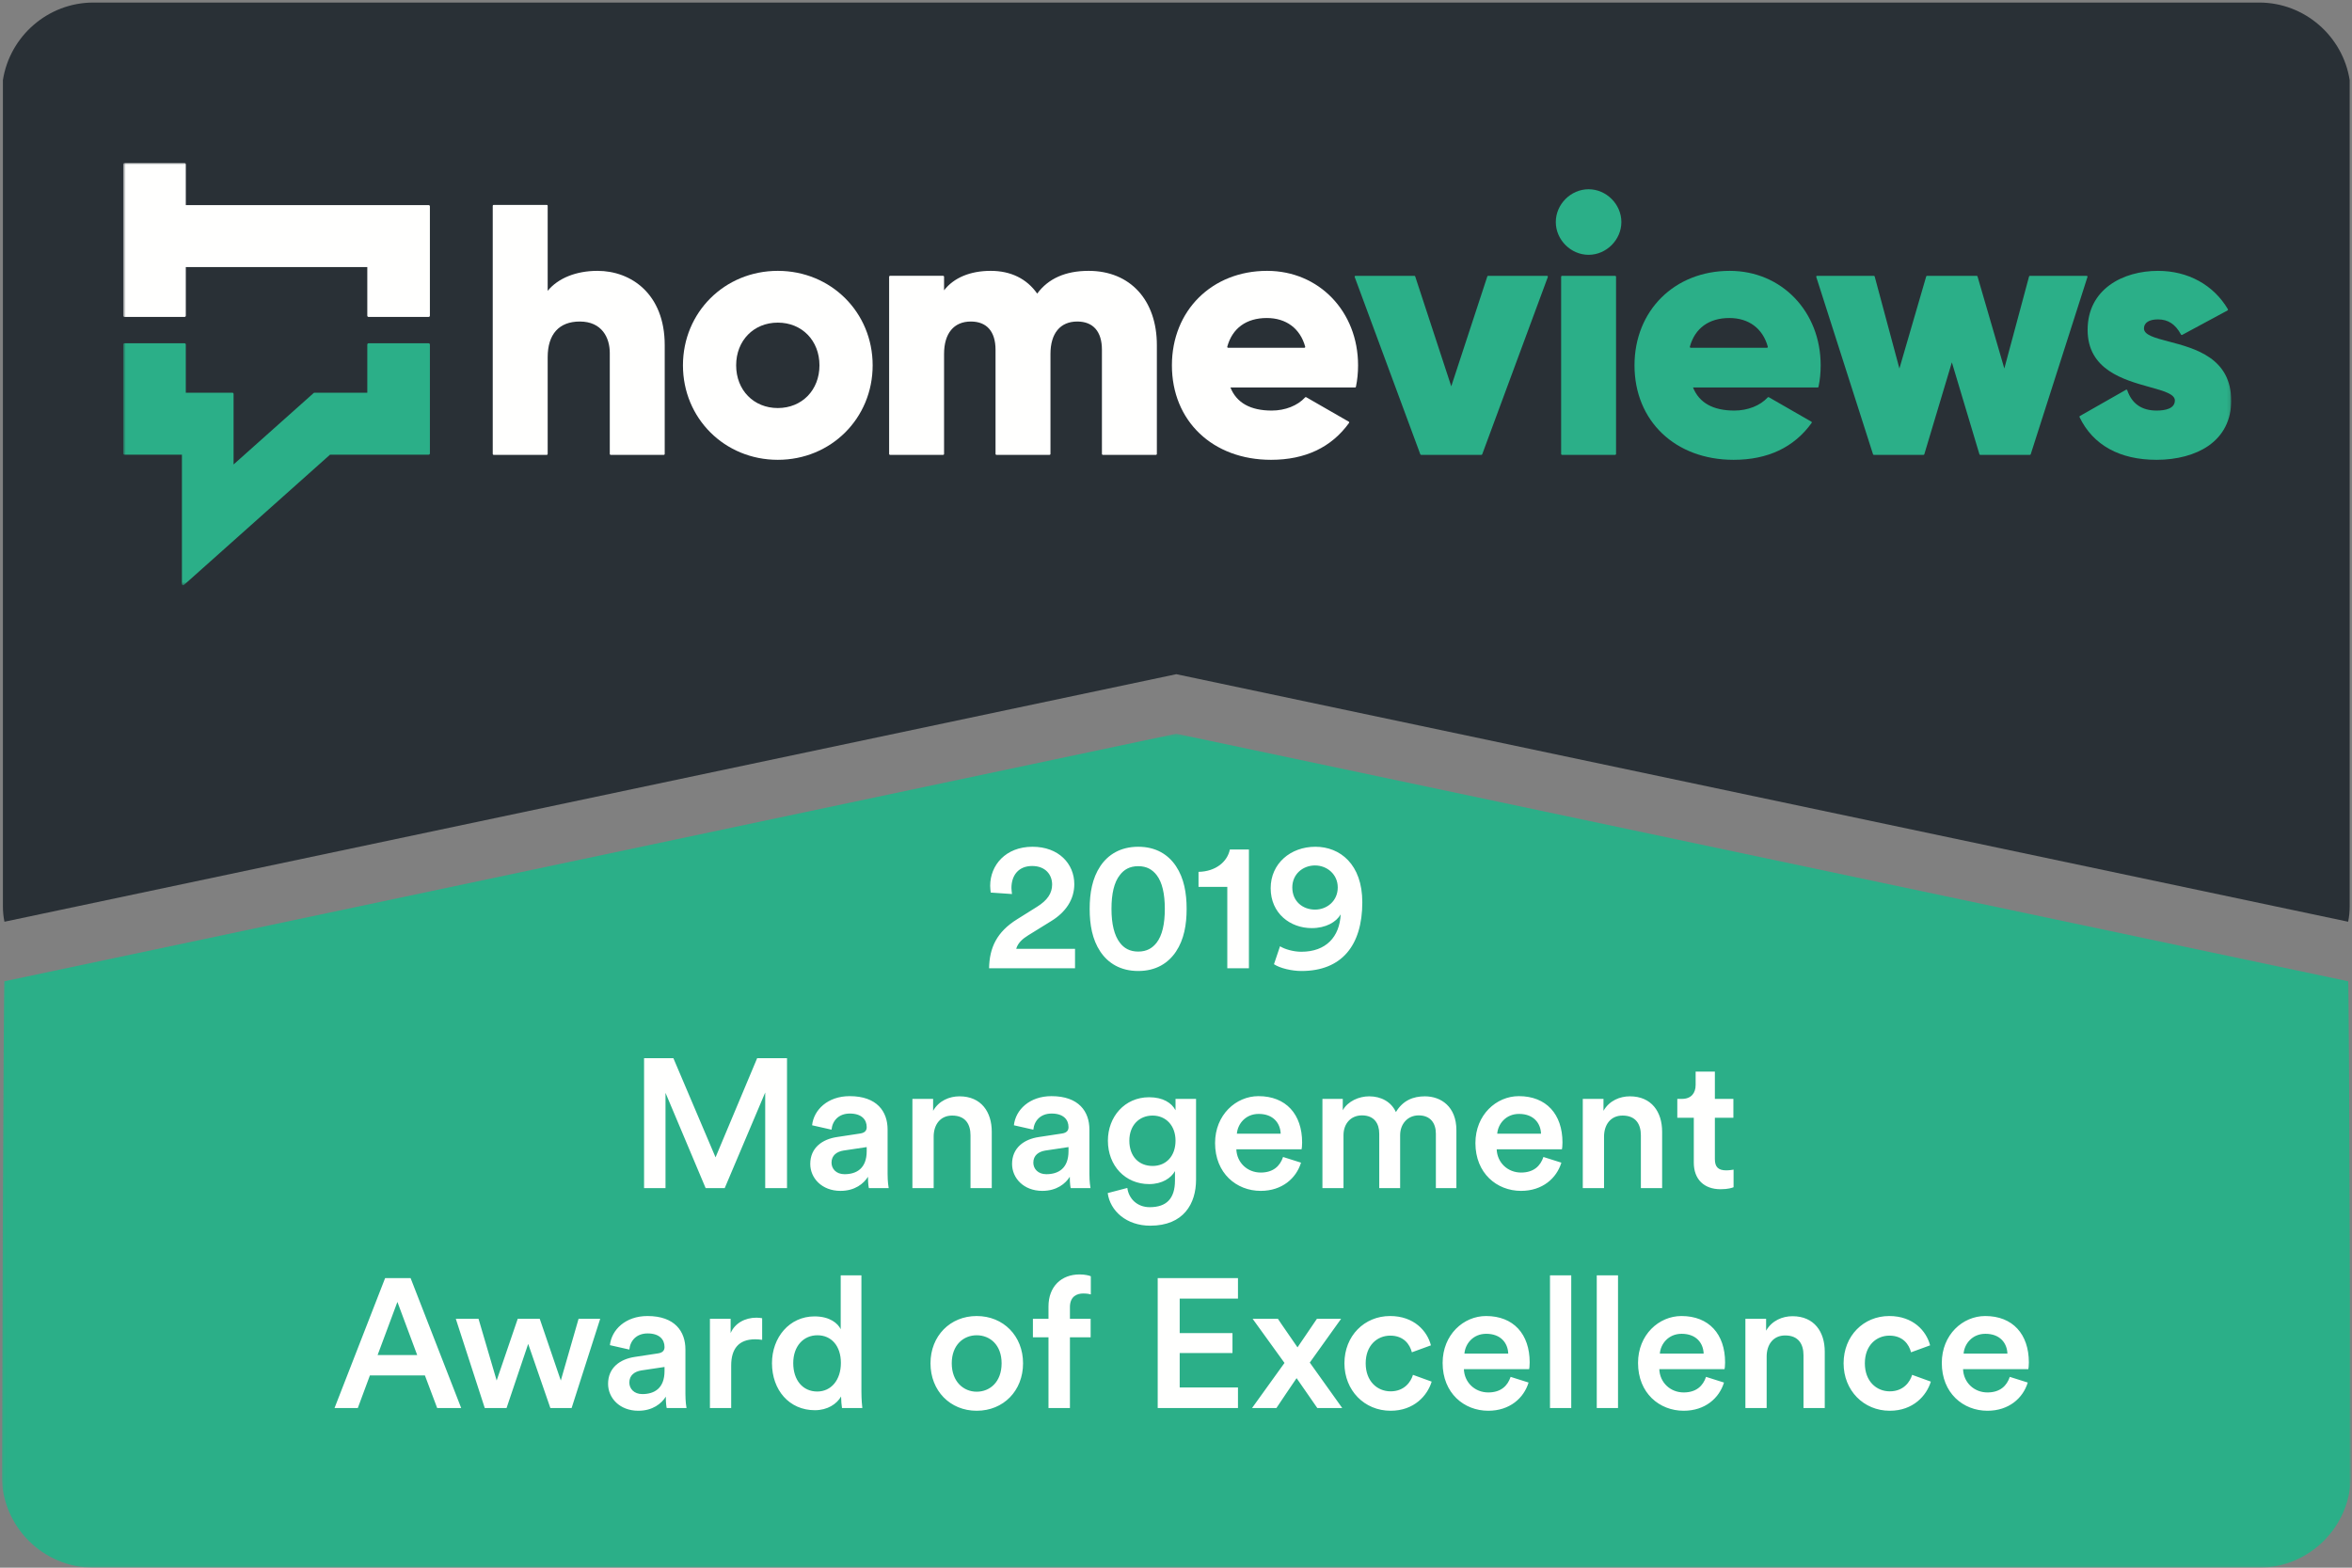
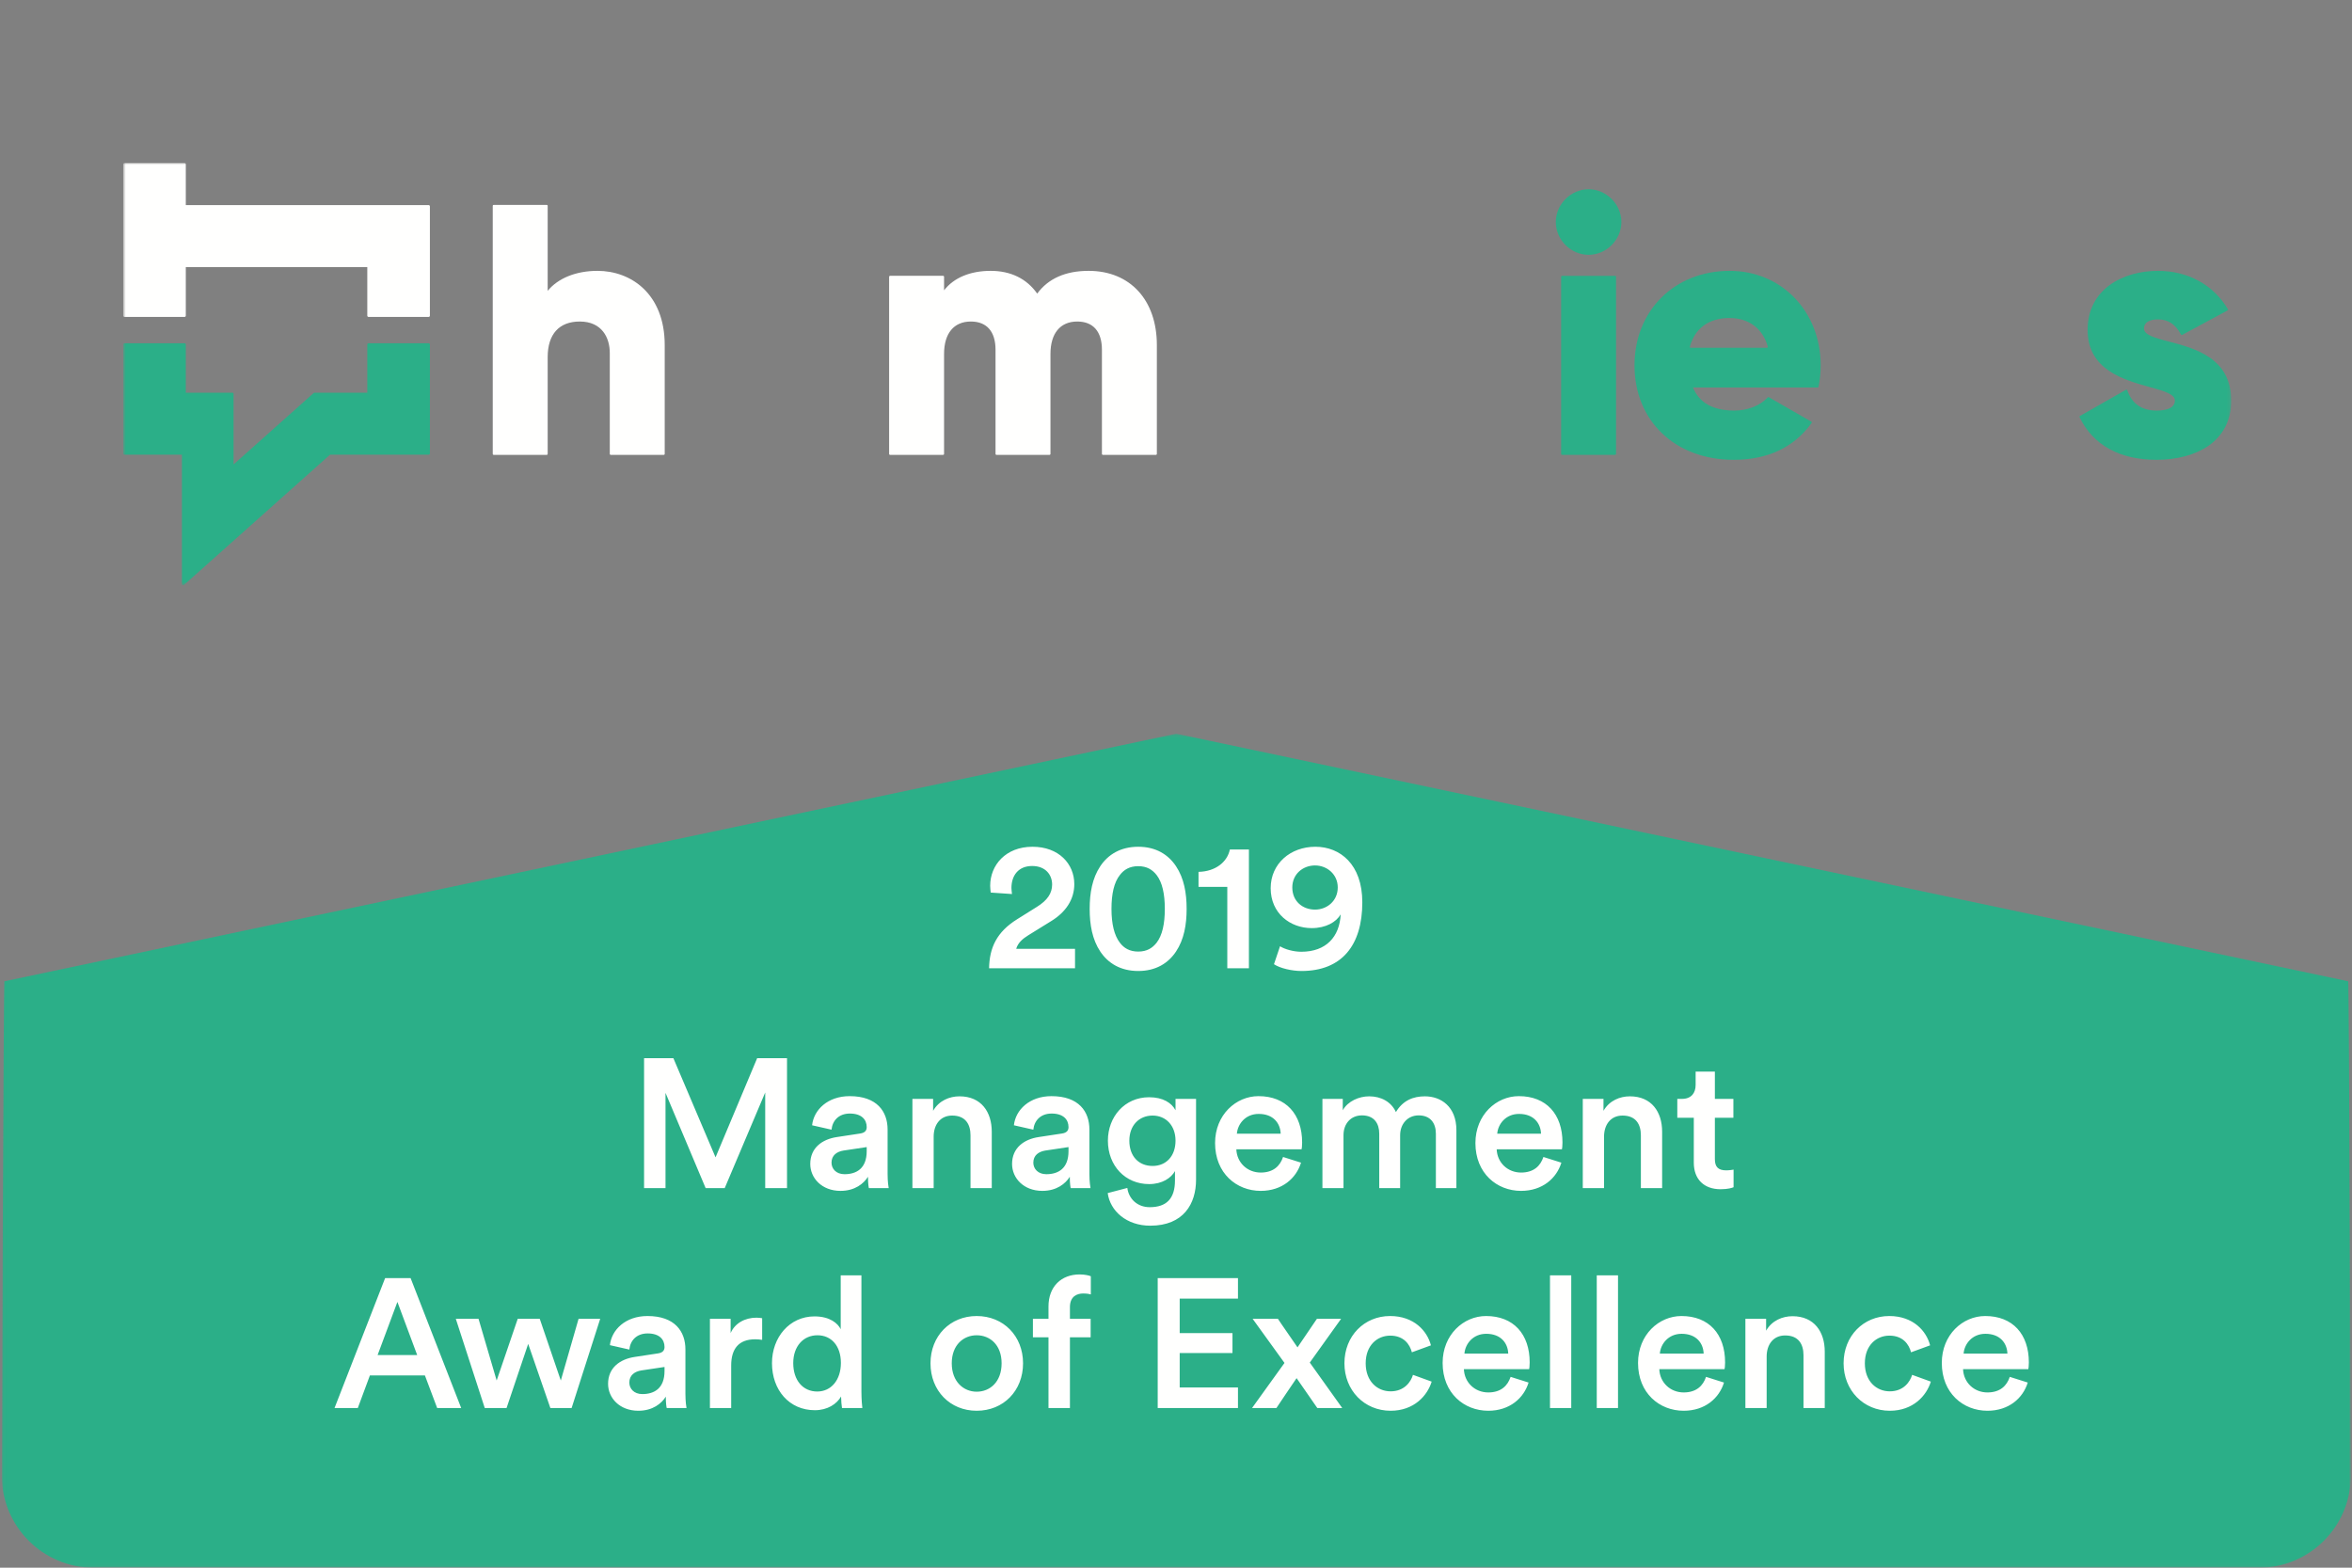
<svg xmlns="http://www.w3.org/2000/svg" xmlns:xlink="http://www.w3.org/1999/xlink" width="693px" height="462px" viewBox="0 0 693 462" version="1.1">
  <rect x="0" y="0" width="693" height="462" fill="#808080" stroke="none" />
  <title>HV-Widget-2019-EXCELLENCE-Management</title>
  <desc>Created with Sketch.</desc>
  <defs>
    <polygon id="path-1" points="0.763 0.017 621.874 0.017 621.874 124.468 0.763 124.468" />
    <polygon id="path-3" points="0.06 0.234 692.1 0.234 692.1 245.94 0.06 245.94" />
  </defs>
  <g id="2019" stroke="none" stroke-width="1" fill="none" fill-rule="evenodd">
    <g id="HV-Widget-2019-EXCELLENCE-Management" transform="translate(0.538, 0)">
-       <path d="M0.772,271.634 L346.05,198.685 L691.329,271.634 C691.624,270.186 691.781,268.689 691.781,267.157 L691.781,23.616 C689.776,10.71 678.545,0.75 665.1,0.75 L27,0.75 C13.555,0.75 2.324,10.71 0.319,23.616 L0.319,267.157 C0.319,268.689 0.476,270.186 0.772,271.634" id="Fill-1" fill="#293036" />
-       <path d="M383.986,102.385 C383.937,102.449 383.863,102.486 383.782,102.486 L361.316,102.486 C361.235,102.486 361.161,102.449 361.112,102.386 C361.064,102.322 361.048,102.24 361.069,102.163 C362.562,96.719 366.695,93.72 372.705,93.72 C378.422,93.72 382.549,96.798 384.029,102.163 C384.05,102.24 384.034,102.322 383.986,102.385 Z M372.809,79.821 C356.554,79.821 344.757,91.531 344.757,107.666 C344.757,124.06 356.765,135.509 373.96,135.509 C384.016,135.509 391.751,131.852 396.949,124.639 C396.991,124.581 397.007,124.508 396.991,124.436 C396.976,124.365 396.931,124.305 396.868,124.269 L384.327,117.057 C384.225,117 384.092,117.018 384.011,117.108 C381.799,119.542 378.119,120.995 374.168,120.995 C367.896,120.995 363.805,118.706 361.999,114.191 L398.726,114.191 C398.848,114.191 398.952,114.107 398.977,113.989 C399.396,111.995 399.608,109.868 399.608,107.666 C399.608,91.792 388.088,79.821 372.809,79.821 L372.809,79.821 Z" id="Fill-2" fill="#FFFFFE" />
      <path d="M320.213,79.821 C313.424,79.821 308.331,82.078 305.065,86.529 C302.001,82.139 297.274,79.821 291.371,79.821 C285.331,79.821 280.485,81.852 277.624,85.558 L277.624,81.54 C277.624,81.398 277.51,81.284 277.368,81.284 L261.692,81.284 C261.552,81.284 261.437,81.398 261.437,81.54 L261.437,133.791 C261.437,133.932 261.552,134.047 261.692,134.047 L277.368,134.047 C277.51,134.047 277.624,133.932 277.624,133.791 L277.624,104.321 C277.624,98.241 280.502,94.754 285.52,94.754 C290.206,94.754 292.788,97.707 292.788,103.067 L292.788,133.791 C292.788,133.932 292.902,134.047 293.043,134.047 L308.718,134.047 C308.859,134.047 308.974,133.932 308.974,133.791 L308.974,104.321 C308.974,98.241 311.852,94.754 316.869,94.754 C321.556,94.754 324.137,97.707 324.137,103.067 L324.137,133.791 C324.137,133.932 324.252,134.047 324.393,134.047 L340.069,134.047 C340.21,134.047 340.324,133.932 340.324,133.791 L340.324,101.709 C340.324,88.413 332.43,79.821 320.213,79.821" id="Fill-3" fill="#FFFFFE" />
-       <path d="M228.638,120.251 C221.526,120.251 216.364,114.959 216.364,107.666 C216.364,100.373 221.526,95.079 228.638,95.079 C235.75,95.079 240.911,100.373 240.911,107.666 C240.911,114.959 235.75,120.251 228.638,120.251 Z M228.638,79.821 C212.966,79.821 200.689,92.052 200.689,107.666 C200.689,123.279 212.966,135.509 228.638,135.509 C244.31,135.509 256.585,123.279 256.585,107.666 C256.585,92.052 244.31,79.821 228.638,79.821 L228.638,79.821 Z" id="Fill-4" fill="#FFFFFE" />
      <g id="Group-10" transform="translate(35, 48)">
        <mask id="mask-2" fill="white">
          <use xlink:href="#path-1" />
        </mask>
        <g id="Clip-6" />
        <path d="M140.52,31.821 C134.223,31.821 128.92,33.957 125.831,37.706 L125.831,12.64 C125.831,12.498 125.717,12.384 125.576,12.384 L109.9,12.384 C109.76,12.384 109.645,12.498 109.645,12.64 L109.645,85.791 C109.645,85.932 109.76,86.047 109.9,86.047 L125.576,86.047 C125.717,86.047 125.831,85.932 125.831,85.791 L125.831,57.262 C125.831,50.486 129.193,46.754 135.294,46.754 C141.81,46.754 144.131,51.534 144.131,56.008 L144.131,85.791 C144.131,85.932 144.245,86.047 144.386,86.047 L160.061,86.047 C160.203,86.047 160.316,85.932 160.316,85.791 L160.316,53.709 C160.316,38.589 150.374,31.821 140.52,31.821" id="Fill-5" fill="#FFFFFE" mask="url(#mask-2)" />
        <path d="M90.759,12.444 L19.207,12.444 L19.207,0.383 C19.207,0.181 19.042,0.017 18.839,0.017 L1.13,0.017 C0.928,0.017 0.763,0.181 0.763,0.383 L0.763,45.032 C0.763,45.234 0.928,45.398 1.13,45.398 L18.839,45.398 C19.042,45.398 19.207,45.234 19.207,45.032 L19.207,30.709 L72.684,30.709 L72.684,45.032 C72.684,45.234 72.849,45.398 73.051,45.398 L90.759,45.398 C90.962,45.398 91.127,45.234 91.127,45.032 L91.127,12.81 C91.127,12.609 90.962,12.444 90.759,12.444" id="Fill-7" fill="#FFFFFE" mask="url(#mask-2)" />
        <path d="M90.759,53.167 L73.051,53.167 C72.849,53.167 72.684,53.331 72.684,53.534 L72.684,67.731 L57.125,67.731 C57.031,67.731 56.942,67.766 56.881,67.823 L33.283,88.875 L33.283,68.096 C33.283,67.894 33.118,67.731 32.915,67.731 L19.207,67.731 L19.207,53.534 C19.207,53.331 19.042,53.167 18.839,53.167 L1.13,53.167 C0.928,53.167 0.763,53.331 0.763,53.534 L0.763,85.629 C0.763,85.83 0.928,85.995 1.13,85.995 L18.065,85.995 L18.065,124.102 C18.065,124.244 18.15,124.376 18.284,124.437 C18.317,124.452 18.397,124.468 18.432,124.468 C18.525,124.468 18.613,124.434 18.678,124.375 L61.643,86.045 L61.699,85.995 L90.759,85.995 C90.962,85.995 91.127,85.83 91.127,85.629 L91.127,53.534 C91.127,53.331 90.962,53.167 90.759,53.167" id="Fill-8" fill="#2BAF88" mask="url(#mask-2)" />
        <path d="M603.464,52.645 C599.388,51.573 596.167,50.727 596.167,48.798 C596.167,47.101 597.674,46.127 600.3,46.127 C603.285,46.127 605.438,47.545 607.078,50.59 C607.11,50.65 607.164,50.694 607.23,50.714 C607.294,50.733 607.365,50.726 607.424,50.694 L620.8,43.484 C620.863,43.451 620.907,43.394 620.926,43.327 C620.944,43.26 620.934,43.188 620.9,43.129 C616.647,35.943 609.14,31.822 600.3,31.822 C589.978,31.822 579.563,37.2 579.563,49.215 C579.563,60.97 590.128,63.914 597.841,66.063 C601.992,67.219 605.27,68.132 605.27,70.011 C605.27,72.477 602.341,72.995 599.883,72.995 C595.508,72.995 592.602,70.978 591.243,67.002 C591.218,66.93 591.162,66.873 591.091,66.846 C591.019,66.819 590.94,66.824 590.874,66.863 L577.289,74.597 C577.173,74.663 577.128,74.808 577.185,74.93 C581.148,83.16 588.997,87.509 599.883,87.509 C605.884,87.509 611.298,86.051 615.128,83.402 C619.542,80.35 621.875,75.756 621.875,70.115 C621.875,57.486 611.234,54.688 603.464,52.645" id="Fill-9" fill="#2BAF88" mask="url(#mask-2)" />
      </g>
-       <path d="M614.482,81.389 C614.435,81.323 614.358,81.285 614.277,81.285 L597.557,81.285 C597.441,81.285 597.339,81.362 597.31,81.474 L590.022,108.598 L582.125,81.469 C582.095,81.36 581.995,81.285 581.881,81.285 L567.251,81.285 C567.137,81.285 567.038,81.36 567.005,81.469 L559.109,108.598 L551.822,81.474 C551.793,81.362 551.691,81.285 551.575,81.285 L534.855,81.285 C534.774,81.285 534.698,81.323 534.65,81.389 C534.601,81.455 534.587,81.54 534.613,81.618 L551.333,133.869 C551.365,133.974 551.465,134.046 551.575,134.046 L566.206,134.046 C566.319,134.046 566.418,133.972 566.451,133.863 L574.565,106.779 L582.681,133.863 C582.714,133.972 582.813,134.046 582.926,134.046 L597.557,134.046 C597.667,134.046 597.766,133.974 597.799,133.869 L614.519,81.618 C614.546,81.54 614.532,81.455 614.482,81.389" id="Fill-11" fill="#2BAF88" />
      <path d="M475.366,81.285 L459.691,81.285 C459.55,81.285 459.436,81.399 459.436,81.54 L459.436,133.79 C459.436,133.931 459.55,134.046 459.691,134.046 L475.366,134.046 C475.506,134.046 475.621,133.931 475.621,133.79 L475.621,81.54 C475.621,81.399 475.506,81.285 475.366,81.285" id="Fill-12" fill="#2BAF88" />
      <path d="M467.528,55.774 C462.291,55.774 457.868,60.197 457.868,65.434 C457.868,70.671 462.291,75.095 467.528,75.095 C472.765,75.095 477.188,70.671 477.188,65.434 C477.188,60.197 472.765,55.774 467.528,55.774" id="Fill-13" fill="#2BAF88" />
-       <path d="M455.282,81.285 L437.933,81.285 C437.824,81.285 437.726,81.356 437.691,81.46 L427.066,113.848 L416.439,81.46 C416.405,81.356 416.307,81.285 416.197,81.285 L398.85,81.285 C398.767,81.285 398.687,81.325 398.64,81.394 C398.592,81.463 398.581,81.55 398.61,81.629 L417.944,133.879 C417.979,133.979 418.075,134.046 418.183,134.046 L435.948,134.046 C436.055,134.046 436.151,133.979 436.188,133.879 L455.52,81.629 C455.549,81.55 455.539,81.463 455.491,81.394 C455.443,81.325 455.365,81.285 455.282,81.285" id="Fill-14" fill="#2BAF88" />
      <path d="M520.287,102.385 C520.24,102.449 520.164,102.486 520.083,102.486 L497.616,102.486 C497.537,102.486 497.462,102.449 497.413,102.386 C497.366,102.322 497.349,102.24 497.37,102.163 C498.865,96.719 502.997,93.72 509.007,93.72 C514.723,93.72 518.85,96.798 520.33,102.163 C520.351,102.24 520.335,102.322 520.287,102.385 Z M509.112,79.821 C492.857,79.821 481.058,91.531 481.058,107.666 C481.058,124.06 493.068,135.509 510.261,135.509 C520.319,135.509 528.052,131.852 533.25,124.639 C533.292,124.581 533.307,124.508 533.292,124.436 C533.277,124.365 533.233,124.305 533.17,124.269 L520.63,117.057 C520.526,117 520.395,117.018 520.313,117.108 C518.1,119.542 514.42,120.995 510.47,120.995 C504.199,120.995 500.106,118.706 498.3,114.191 L535.028,114.191 C535.15,114.191 535.254,114.107 535.277,113.989 C535.698,111.995 535.91,109.868 535.91,107.666 C535.91,91.792 524.389,79.821 509.112,79.821 L509.112,79.821 Z" id="Fill-15" fill="#2BAF88" />
      <g id="Group-18" transform="translate(0, 216)">
        <mask id="mask-4" fill="white">
          <use xlink:href="#path-3" />
        </mask>
        <g id="Clip-17" />
        <path d="M691.329,73.184 L346.05,0.234 L0.772,73.184 C0.476,71.736 0,219 0,219 C0,233.85 12.15,246 27,246 L665.1,246 C679.95,246 692.1,233.85 692.1,219 C692.1,219 691.624,71.736 691.329,73.184" id="Fill-16" fill="#2BAF88" mask="url(#mask-4)" />
      </g>
      <path d="M297.637,263.473 L291.373,263.041 C291.319,262.555 291.211,261.745 291.211,261.043 C291.211,254.995 295.747,249.541 303.685,249.541 C311.407,249.541 315.997,254.563 315.997,260.557 C315.997,265.093 313.459,268.819 309.247,271.411 L302.443,275.623 C300.769,276.649 299.365,277.891 298.879,279.619 L316.213,279.619 L316.213,285.343 L290.887,285.343 C290.995,279.349 293.101,274.651 299.203,270.871 L304.981,267.253 C308.113,265.309 309.463,263.203 309.463,260.665 C309.463,257.803 307.519,255.211 303.577,255.211 C299.473,255.211 297.475,258.073 297.475,261.691 C297.475,262.231 297.583,262.879 297.637,263.473 Z M326.953,267.847 C326.953,272.275 327.763,275.677 329.437,277.837 C330.625,279.403 332.299,280.429 334.837,280.429 C337.375,280.429 338.995,279.403 340.237,277.837 C341.911,275.677 342.667,272.275 342.667,267.847 C342.667,263.419 341.911,260.017 340.237,257.857 C338.995,256.291 337.375,255.265 334.837,255.265 C332.299,255.265 330.625,256.291 329.437,257.857 C327.709,260.017 326.953,263.419 326.953,267.847 Z M320.527,267.847 C320.527,263.203 321.283,258.829 323.659,255.265 C325.927,251.863 329.599,249.541 334.837,249.541 C340.075,249.541 343.693,251.863 345.961,255.265 C348.337,258.829 349.093,263.203 349.093,267.847 C349.093,272.491 348.337,276.865 345.961,280.429 C343.693,283.831 340.075,286.153 334.837,286.153 C329.599,286.153 325.927,283.831 323.659,280.429 C321.283,276.865 320.527,272.491 320.527,267.847 Z M367.448,285.343 L361.076,285.343 L361.076,261.367 L352.598,261.367 L352.598,256.939 C357.62,256.831 361.076,254.023 361.832,250.351 L367.448,250.351 L367.448,285.343 Z M374.829,284.155 L376.611,278.863 C377.961,279.727 380.553,280.483 382.875,280.483 C390.219,280.483 394.161,276.055 394.485,269.467 C393.189,271.735 390.111,273.517 385.953,273.517 C379.635,273.517 373.857,269.197 373.857,261.745 C373.857,254.509 379.689,249.541 387.033,249.541 C394.323,249.541 400.857,254.725 400.857,265.903 C400.857,278.593 394.809,286.153 382.929,286.153 C380.067,286.153 376.611,285.343 374.829,284.155 Z M393.621,261.529 C393.621,257.641 390.435,255.049 386.925,255.049 C383.361,255.049 380.229,257.587 380.229,261.529 C380.229,265.633 383.307,268.063 386.925,268.063 C390.435,268.063 393.621,265.525 393.621,261.529 Z" id="2019" fill="#FFFFFE" fill-rule="nonzero" />
      <path d="M231.352,350.143 L224.926,350.143 L224.926,321.955 L212.992,350.143 L207.376,350.143 L195.55,322.063 L195.55,350.143 L189.232,350.143 L189.232,311.857 L197.872,311.857 L210.292,341.071 L222.55,311.857 L231.352,311.857 L231.352,350.143 Z M238.198,343.015 C238.198,338.317 241.654,335.725 246.136,335.077 L252.886,334.051 C254.398,333.835 254.83,333.079 254.83,332.161 C254.83,329.947 253.318,328.165 249.862,328.165 C246.568,328.165 244.732,330.271 244.462,332.917 L238.738,331.621 C239.224,327.085 243.328,323.035 249.808,323.035 C257.908,323.035 260.986,327.625 260.986,332.863 L260.986,345.931 C260.986,348.307 261.256,349.873 261.31,350.143 L255.478,350.143 C255.424,349.981 255.208,348.901 255.208,346.795 C253.966,348.793 251.374,350.953 247.108,350.953 C241.6,350.953 238.198,347.173 238.198,343.015 Z M248.296,346.039 C251.806,346.039 254.83,344.365 254.83,339.235 L254.83,338.047 L247.972,339.073 C246.028,339.397 244.462,340.477 244.462,342.637 C244.462,344.419 245.812,346.039 248.296,346.039 Z M274.56,334.969 L274.56,350.143 L268.296,350.143 L268.296,323.845 L274.398,323.845 L274.398,327.355 C276.126,324.331 279.258,323.089 282.174,323.089 C288.6,323.089 291.678,327.733 291.678,333.511 L291.678,350.143 L285.414,350.143 L285.414,334.591 C285.414,331.351 283.956,328.759 280.014,328.759 C276.45,328.759 274.56,331.513 274.56,334.969 Z M297.66,343.015 C297.66,338.317 301.116,335.725 305.598,335.077 L312.348,334.051 C313.86,333.835 314.292,333.079 314.292,332.161 C314.292,329.947 312.78,328.165 309.324,328.165 C306.03,328.165 304.194,330.271 303.924,332.917 L298.2,331.621 C298.686,327.085 302.79,323.035 309.27,323.035 C317.37,323.035 320.448,327.625 320.448,332.863 L320.448,345.931 C320.448,348.307 320.718,349.873 320.772,350.143 L314.94,350.143 C314.886,349.981 314.67,348.901 314.67,346.795 C313.428,348.793 310.836,350.953 306.57,350.953 C301.062,350.953 297.66,347.173 297.66,343.015 Z M307.758,346.039 C311.268,346.039 314.292,344.365 314.292,339.235 L314.292,338.047 L307.434,339.073 C305.49,339.397 303.924,340.477 303.924,342.637 C303.924,344.419 305.274,346.039 307.758,346.039 Z M325.842,351.601 L331.62,350.089 C332.052,353.329 334.59,355.759 338.208,355.759 C343.176,355.759 345.66,353.221 345.66,347.875 L345.66,345.121 C344.526,347.173 341.88,348.955 338.046,348.955 C331.026,348.955 325.896,343.555 325.896,336.157 C325.896,329.137 330.81,323.359 338.046,323.359 C342.15,323.359 344.688,325.033 345.822,327.193 L345.822,323.845 L351.87,323.845 L351.87,347.659 C351.87,354.679 348.252,361.213 338.37,361.213 C331.404,361.213 326.544,356.893 325.842,351.601 Z M339.072,343.609 C343.068,343.609 345.822,340.693 345.822,336.157 C345.822,331.675 342.96,328.759 339.072,328.759 C335.076,328.759 332.214,331.675 332.214,336.157 C332.214,340.747 334.968,343.609 339.072,343.609 Z M363.9,334.105 L376.806,334.105 C376.698,331.027 374.646,328.273 370.326,328.273 C366.384,328.273 364.116,331.297 363.9,334.105 Z M377.508,340.963 L382.8,342.637 C381.396,347.227 377.238,350.953 370.92,350.953 C363.792,350.953 357.474,345.769 357.474,336.859 C357.474,328.543 363.63,323.035 370.272,323.035 C378.372,323.035 383.124,328.381 383.124,336.697 C383.124,337.723 383.016,338.587 382.962,338.695 L363.738,338.695 C363.9,342.691 367.032,345.553 370.92,345.553 C374.7,345.553 376.644,343.555 377.508,340.963 Z M395.316,350.143 L389.106,350.143 L389.106,323.845 L395.1,323.845 L395.1,327.193 C396.612,324.493 399.906,323.089 402.876,323.089 C406.332,323.089 409.356,324.655 410.76,327.733 C412.812,324.277 415.89,323.089 419.292,323.089 C424.044,323.089 428.58,326.113 428.58,333.079 L428.58,350.143 L422.532,350.143 L422.532,334.105 C422.532,331.027 420.966,328.705 417.456,328.705 C414.162,328.705 412.002,331.297 412.002,334.537 L412.002,350.143 L405.846,350.143 L405.846,334.105 C405.846,331.081 404.334,328.705 400.77,328.705 C397.422,328.705 395.316,331.189 395.316,334.537 L395.316,350.143 Z M440.61,334.105 L453.516,334.105 C453.408,331.027 451.356,328.273 447.036,328.273 C443.094,328.273 440.826,331.297 440.61,334.105 Z M454.218,340.963 L459.51,342.637 C458.106,347.227 453.948,350.953 447.63,350.953 C440.502,350.953 434.184,345.769 434.184,336.859 C434.184,328.543 440.34,323.035 446.982,323.035 C455.082,323.035 459.834,328.381 459.834,336.697 C459.834,337.723 459.726,338.587 459.672,338.695 L440.448,338.695 C440.61,342.691 443.742,345.553 447.63,345.553 C451.41,345.553 453.354,343.555 454.218,340.963 Z M472.08,334.969 L472.08,350.143 L465.816,350.143 L465.816,323.845 L471.918,323.845 L471.918,327.355 C473.646,324.331 476.778,323.089 479.694,323.089 C486.12,323.089 489.198,327.733 489.198,333.511 L489.198,350.143 L482.934,350.143 L482.934,334.591 C482.934,331.351 481.476,328.759 477.534,328.759 C473.97,328.759 472.08,331.513 472.08,334.969 Z M504.738,315.799 L504.738,323.845 L510.192,323.845 L510.192,329.407 L504.738,329.407 L504.738,341.611 C504.738,343.933 505.764,344.905 508.086,344.905 C508.95,344.905 509.976,344.743 510.246,344.689 L510.246,349.873 C509.868,350.035 508.68,350.467 506.412,350.467 C501.552,350.467 498.528,347.551 498.528,342.637 L498.528,329.407 L493.668,329.407 L493.668,323.845 L495.018,323.845 C497.826,323.845 499.068,322.063 499.068,319.741 L499.068,315.799 L504.738,315.799 Z" id="Management" fill="#FFFFFE" fill-rule="nonzero" />
      <path d="M128.271,414.943 L124.653,405.331 L108.453,405.331 L104.889,414.943 L98.031,414.943 L112.935,376.657 L120.441,376.657 L135.345,414.943 L128.271,414.943 Z M116.553,383.677 L110.721,399.337 L122.385,399.337 L116.553,383.677 Z M152.01,388.645 L158.49,388.645 L164.7,406.843 L169.938,388.645 L176.31,388.645 L167.886,414.943 L161.622,414.943 L155.088,396.043 L148.716,414.943 L142.29,414.943 L133.758,388.645 L140.454,388.645 L145.8,406.843 L152.01,388.645 Z M178.627,407.815 C178.627,403.117 182.083,400.525 186.565,399.877 L193.315,398.851 C194.827,398.635 195.259,397.879 195.259,396.961 C195.259,394.747 193.747,392.965 190.291,392.965 C186.997,392.965 185.161,395.071 184.891,397.717 L179.167,396.421 C179.653,391.885 183.757,387.835 190.237,387.835 C198.337,387.835 201.415,392.425 201.415,397.663 L201.415,410.731 C201.415,413.107 201.685,414.673 201.739,414.943 L195.907,414.943 C195.853,414.781 195.637,413.701 195.637,411.595 C194.395,413.593 191.803,415.753 187.537,415.753 C182.029,415.753 178.627,411.973 178.627,407.815 Z M188.725,410.839 C192.235,410.839 195.259,409.165 195.259,404.035 L195.259,402.847 L188.401,403.873 C186.457,404.197 184.891,405.277 184.891,407.437 C184.891,409.219 186.241,410.839 188.725,410.839 Z M224.026,388.483 L224.026,394.855 C223.324,394.747 222.622,394.693 221.974,394.693 C217.114,394.693 214.9,397.501 214.9,402.415 L214.9,414.943 L208.636,414.943 L208.636,388.645 L214.738,388.645 L214.738,392.857 C215.98,389.995 218.896,388.321 222.352,388.321 C223.108,388.321 223.756,388.429 224.026,388.483 Z M233.185,401.713 C233.185,406.735 235.993,410.083 240.259,410.083 C244.363,410.083 247.225,406.681 247.225,401.659 C247.225,396.637 244.417,393.505 240.313,393.505 C236.209,393.505 233.185,396.691 233.185,401.713 Z M253.273,375.847 L253.273,410.137 C253.273,412.513 253.489,414.511 253.543,414.943 L247.549,414.943 C247.441,414.349 247.279,412.621 247.279,411.541 C246.037,413.755 243.283,415.591 239.557,415.591 C231.997,415.591 226.921,409.651 226.921,401.713 C226.921,394.153 232.051,387.943 239.449,387.943 C244.039,387.943 246.361,390.049 247.171,391.723 L247.171,375.847 L253.273,375.847 Z M287.234,410.137 C291.122,410.137 294.578,407.275 294.578,401.767 C294.578,396.313 291.122,393.505 287.234,393.505 C283.4,393.505 279.89,396.313 279.89,401.767 C279.89,407.221 283.4,410.137 287.234,410.137 Z M287.234,387.835 C295.118,387.835 300.896,393.721 300.896,401.767 C300.896,409.867 295.118,415.753 287.234,415.753 C279.404,415.753 273.626,409.867 273.626,401.767 C273.626,393.721 279.404,387.835 287.234,387.835 Z M318.598,381.193 C316.924,381.193 314.71,381.949 314.71,385.189 L314.71,388.645 L320.812,388.645 L320.812,394.099 L314.71,394.099 L314.71,414.943 L308.392,414.943 L308.392,394.099 L303.802,394.099 L303.802,388.645 L308.392,388.645 L308.392,385.027 C308.392,379.141 312.172,375.577 317.572,375.577 C319.138,375.577 320.434,375.901 320.866,376.117 L320.866,381.463 C320.488,381.355 319.786,381.193 318.598,381.193 Z M364.224,414.943 L340.572,414.943 L340.572,376.657 L364.224,376.657 L364.224,382.705 L347.051,382.705 L347.051,392.857 L362.603,392.857 L362.603,398.743 L347.051,398.743 L347.051,408.895 L364.224,408.895 L364.224,414.943 Z M368.371,414.943 L377.929,401.659 L368.533,388.645 L375.985,388.645 C376.471,389.455 381.277,396.313 381.763,397.069 L387.487,388.645 L394.615,388.645 L385.381,401.551 L394.939,414.943 L387.595,414.943 L381.493,406.141 C380.953,406.951 376.039,414.133 375.553,414.943 L368.371,414.943 Z M409.088,393.613 C405.254,393.613 401.852,396.475 401.852,401.767 C401.852,407.059 405.254,410.029 409.196,410.029 C413.3,410.029 415.19,407.167 415.784,405.169 L421.292,407.167 C420.05,411.271 416.108,415.753 409.196,415.753 C401.474,415.753 395.588,409.759 395.588,401.767 C395.588,393.667 401.474,387.835 409.034,387.835 C416.108,387.835 419.996,392.263 421.076,396.475 L415.46,398.527 C414.866,396.205 413.084,393.613 409.088,393.613 Z M430.947,398.905 L443.853,398.905 C443.745,395.827 441.693,393.073 437.373,393.073 C433.431,393.073 431.163,396.097 430.947,398.905 Z M444.555,405.763 L449.847,407.437 C448.443,412.027 444.285,415.753 437.967,415.753 C430.839,415.753 424.521,410.569 424.521,401.659 C424.521,393.343 430.677,387.835 437.319,387.835 C445.419,387.835 450.171,393.181 450.171,401.497 C450.171,402.523 450.063,403.387 450.009,403.495 L430.785,403.495 C430.947,407.491 434.079,410.353 437.967,410.353 C441.747,410.353 443.691,408.355 444.555,405.763 Z M462.419,414.943 L456.155,414.943 L456.155,375.847 L462.419,375.847 L462.419,414.943 Z M476.2,414.943 L469.936,414.943 L469.936,375.847 L476.2,375.847 L476.2,414.943 Z M488.524,398.905 L501.43,398.905 C501.322,395.827 499.27,393.073 494.95,393.073 C491.008,393.073 488.74,396.097 488.524,398.905 Z M502.132,405.763 L507.424,407.437 C506.02,412.027 501.862,415.753 495.544,415.753 C488.416,415.753 482.098,410.569 482.098,401.659 C482.098,393.343 488.254,387.835 494.896,387.835 C502.996,387.835 507.748,393.181 507.748,401.497 C507.748,402.523 507.64,403.387 507.586,403.495 L488.362,403.495 C488.524,407.491 491.656,410.353 495.544,410.353 C499.324,410.353 501.268,408.355 502.132,405.763 Z M519.995,399.769 L519.995,414.943 L513.731,414.943 L513.731,388.645 L519.833,388.645 L519.833,392.155 C521.561,389.131 524.693,387.889 527.609,387.889 C534.035,387.889 537.113,392.533 537.113,398.311 L537.113,414.943 L530.849,414.943 L530.849,399.391 C530.849,396.151 529.391,393.559 525.449,393.559 C521.885,393.559 519.995,396.313 519.995,399.769 Z M556.165,393.613 C552.331,393.613 548.929,396.475 548.929,401.767 C548.929,407.059 552.331,410.029 556.273,410.029 C560.377,410.029 562.267,407.167 562.861,405.169 L568.369,407.167 C567.127,411.271 563.185,415.753 556.273,415.753 C548.551,415.753 542.665,409.759 542.665,401.767 C542.665,393.667 548.551,387.835 556.111,387.835 C563.185,387.835 567.073,392.263 568.153,396.475 L562.537,398.527 C561.943,396.205 560.161,393.613 556.165,393.613 Z M578.025,398.905 L590.931,398.905 C590.823,395.827 588.771,393.073 584.451,393.073 C580.509,393.073 578.241,396.097 578.025,398.905 Z M591.633,405.763 L596.925,407.437 C595.521,412.027 591.363,415.753 585.045,415.753 C577.917,415.753 571.599,410.569 571.599,401.659 C571.599,393.343 577.755,387.835 584.397,387.835 C592.497,387.835 597.249,393.181 597.249,401.497 C597.249,402.523 597.141,403.387 597.087,403.495 L577.863,403.495 C578.025,407.491 581.157,410.353 585.045,410.353 C588.825,410.353 590.769,408.355 591.633,405.763 Z" id="AwardofExcellence" fill="#FFFFFE" fill-rule="nonzero" />
    </g>
  </g>
</svg>